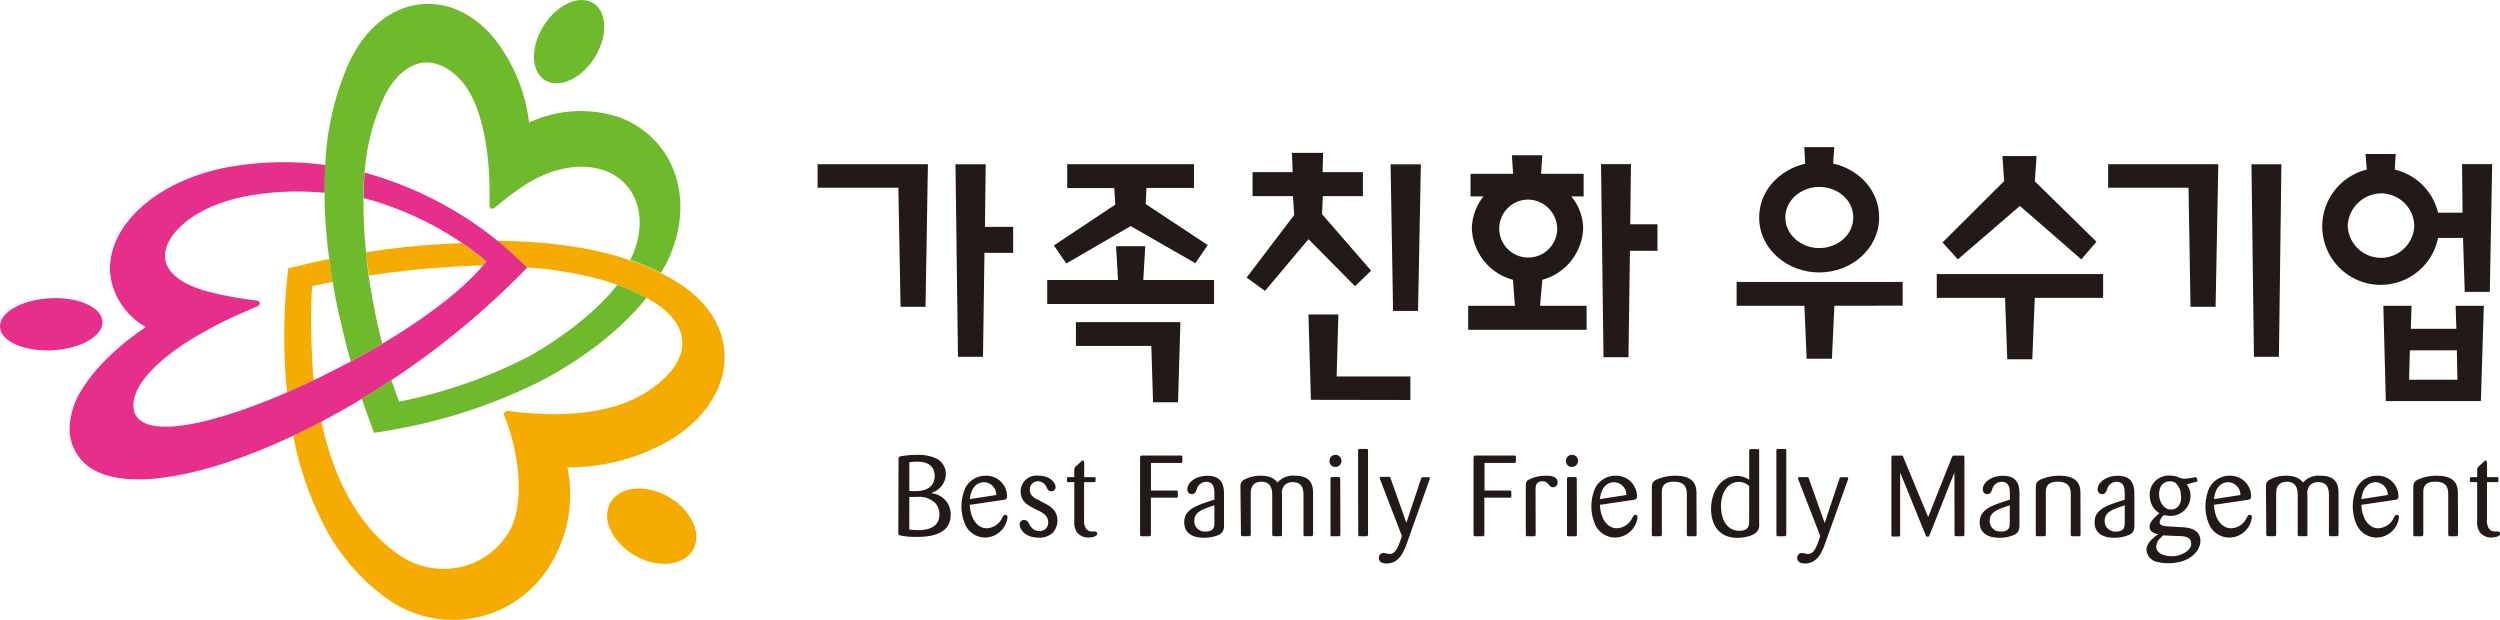
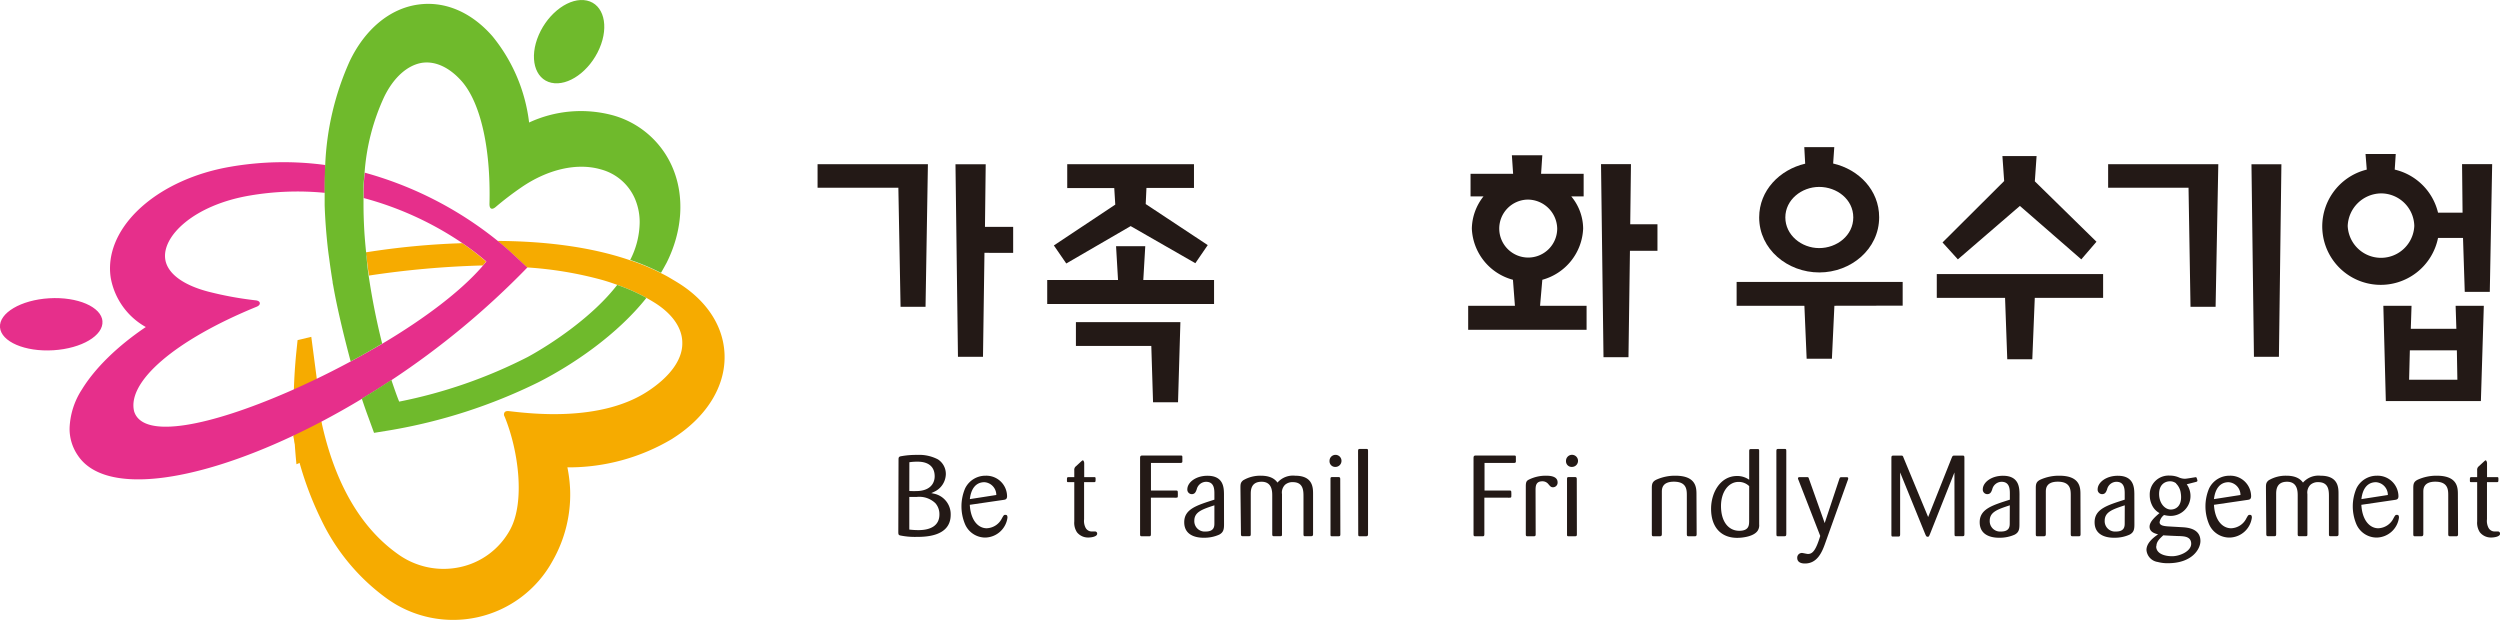
<svg xmlns="http://www.w3.org/2000/svg" viewBox="0 0 443.39 109.98">
  <defs>
    <style>
            .cls-1 {
                fill: #231916;
            }
            .cls-2 {
                fill: #f6ab00;
            }
            .cls-3 {
                fill: #e62f8b;
            }
            .cls-4 {
                fill: #6fba2c;
            }
        </style>
  </defs>
  <title>family_logo</title>
  <g id="Layer_2" data-name="Layer 2">
    <g id="Layer_1-2" data-name="Layer 1">
      <path class="cls-1" d="M164.15,54.41h-4.43l-.39-21.11H145V29.12h19.57Zm10.45-9.57-.26,18.44H169.9l-.44-34.15h5.36l-.13,11.11h5v4.61Z" />
      <path class="cls-1" d="M185.73,53.92V49.66h12.56l-.35-6h5.18l-.35,6h12.55v4.26ZM212,46.68,200.53,40.1l-11.42,6.63-2.2-3.2,10.89-7.24-.18-2.94h-8.34V29.12h22.48v4.21h-8.43l-.13,2.86,11,7.28Zm-3.07,24.67h-4.43l-.31-10H190.82V57.13h18.53Z" />
-       <path class="cls-1" d="M240.32,50.76l-8.25-8.34-7.72,9.18-3.25-2.37,8.43-11.1-.22-3.34h-7.16V30.53h7.11l-.13-3.42h5.53l-.09,3.42h7.15v4.26h-7.11l-.13,3.2L243.17,48Zm-7.82,20.15-.44-15.14h5.31l-.31,11h13.08v4.17Zm19-15.76h-4.43l-.44-26H252Z" />
      <path class="cls-1" d="M260.81,34.83v-4h7.55l-.22-3.29h5.4l-.22,3.29h7.55v4h-2.2a9,9,0,0,1,2.11,5.71,9.83,9.83,0,0,1-7.24,9.08l-.4,4.61h8.25v4.26h-21V54.23h8.29l-.35-4.61a9.82,9.82,0,0,1-7.29-9.08,9.43,9.43,0,0,1,2.07-5.71Zm10.1.57a5.14,5.14,0,1,0,5.27,5.14,5.24,5.24,0,0,0-5.27-5.14m18.17,9.08-.26,18.87h-4.43l-.44-34.24h5.31l-.13,10.67h4.83v4.7Z" />
      <path class="cls-1" d="M325.34,54.23l-.44,9.39h-4.48l-.4-9.39H308V50h29.45v4.21ZM320,26.09h5.32L325.12,29c4.57,1.05,8.16,4.74,8.16,9.53,0,5.66-5,9.79-10.62,9.79S312,44.22,312,38.56c0-4.79,3.64-8.47,8.16-9.53Zm2.64,7.06c-3.12,0-6,2.29-6,5.41s2.85,5.44,6,5.44,6.05-2.24,6.05-5.44-2.9-5.41-6.05-5.41" />
      <path class="cls-1" d="M360.88,52.83l-.44,10.89H356l-.39-10.89H343.5V48.61H373v4.22ZM369.13,46l-10.89-9.48-11,9.48-2.72-3,10.93-10.89-.31-4.43h6.06l-.31,4.48,10.93,10.71Z" />
      <path class="cls-1" d="M392.95,54.41H388.5l-.35-21.11H373.89V29.12h19.54Zm11.23,8.87h-4.43l-.44-34.15h5.31Z" />
      <path class="cls-1" d="M441.58,51.77h-4.44l-.31-9.57H432.4a10.37,10.37,0,1,1-12.64-12.12l-.22-2.77h5.36l-.18,2.77a10.31,10.31,0,0,1,7.68,7.64h4.35l-.09-8.61H442ZM422.26,34.3a6,6,0,0,0-5.88,5.76,5.91,5.91,0,0,0,11.81,0,5.9,5.9,0,0,0-5.93-5.76M440,71.13H423.14l-.44-16.9h5l-.13,4.08h8.08l-.13-4.08h5Zm-4.26-9H427.4l-.13,5.22h8.56Z" />
      <path class="cls-1" d="M159.36,81.49c0-.34.06-.46.31-.55a14.86,14.86,0,0,1,3-.26,7.17,7.17,0,0,1,3.67.79,3.07,3.07,0,0,1,1.41,2.64,3.53,3.53,0,0,1-2.14,3.14,2.76,2.76,0,0,1-.45.2l.45.1a3.72,3.72,0,0,1,3,3.76c0,3.91-4.62,3.91-6.07,3.91a12.73,12.73,0,0,1-2.91-.26c-.27-.08-.31-.18-.31-.67Zm1.91,5.59a14.74,14.74,0,0,0,1.65,0c2.54-.2,2.85-1.88,2.85-2.59,0-2.61-2.48-2.61-3.1-2.61a9.45,9.45,0,0,0-1.39.1Zm0,6.84a14,14,0,0,0,1.63.1c2.1,0,3.71-.77,3.71-2.77a2.93,2.93,0,0,0-.71-2,4.13,4.13,0,0,0-3.36-1.11c-.53,0-.81,0-1.27,0Z" />
      <path class="cls-1" d="M172,89.53c.16,2.84,1.55,4.16,3,4.16a3.14,3.14,0,0,0,2.71-1.79c.28-.48.33-.59.57-.59s.4.06.4.49a4.06,4.06,0,0,1-3.93,3.54A3.91,3.91,0,0,1,171.17,93a8.16,8.16,0,0,1,0-6.38,4,4,0,0,1,3.63-2.25A3.68,3.68,0,0,1,178.61,88c0,.57-.33.61-.57.65Zm4.7-1.74a2.27,2.27,0,0,0-2.1-2.27c-1.59,0-2.4,1.26-2.59,3Z" />
-       <path class="cls-1" d="M185.14,89.2c1,.53,2.4,1.21,2.4,3.12a3.11,3.11,0,0,1-.92,2.25,3.48,3.48,0,0,1-2.38.79c-2.63,0-3.4-1.7-3.4-2.29a.81.81,0,0,1,.8-.87,1,1,0,0,1,.79.52l.26.46a1.81,1.81,0,0,0,1.69,1,1.46,1.46,0,0,0,1.52-1.54c0-1.23-1-1.72-1.88-2.15-1.61-.79-3-1.46-3-3.32a2.81,2.81,0,0,1,3.13-2.81c2.24,0,3.06,1.4,3.06,2a.72.72,0,0,1-.73.77c-.51,0-.68-.34-.86-.69a1.68,1.68,0,0,0-1.51-1.09,1.45,1.45,0,0,0-1.47,1.48c0,1.14.94,1.58,1.65,1.9Z" />
      <path class="cls-1" d="M192.27,85.51v6.58a2.66,2.66,0,0,0,.24,1.46,1.23,1.23,0,0,0,1.18.71l.51,0a.37.37,0,0,1,.39.4c0,.53-1.08.67-1.53.67a2.5,2.5,0,0,1-2.06-.94,3.05,3.05,0,0,1-.47-1.92V85.51h-1c-.26,0-.3,0-.3-.3,0-.53,0-.57.3-.59h1V83.4a.79.79,0,0,1,.3-.71l.9-.83c.2-.18.27-.22.34-.22s.22.26.22.5v2.48H194c.24,0,.31,0,.31.28,0,.55,0,.61-.29.61Z" />
      <path class="cls-1" d="M204.12,88.26v6.46c0,.39-.12.39-.39.39h-1.12c-.31,0-.41,0-.41-.37V81.26c0-.35.08-.45.35-.47h6.78c.28,0,.37,0,.37.28s0,.69,0,.77,0,.28-.36.26h-5.21V87h4.38c.27,0,.38,0,.38.34a6.34,6.34,0,0,1,0,.71c0,.2-.12.22-.35.22Z" />
      <path class="cls-1" d="M217.09,93c0,.91-.12,1.42-.85,1.82a6.43,6.43,0,0,1-2.77.55c-.53,0-3.44,0-3.44-2.75,0-2.33,2.2-3,5.35-4v-1c0-.79,0-2.17-1.48-2.17a1.73,1.73,0,0,0-1.65,1.32c-.14.39-.29.87-.88.87a.8.8,0,0,1-.79-.85c0-1.21,1.47-2.41,3.57-2.41,2.89,0,2.91,2.17,2.93,3.24Zm-1.71-3.38c-2.15.71-3.56,1.17-3.56,2.73a1.84,1.84,0,0,0,2,1.92c1.54,0,1.56-.93,1.56-1.48Z" />
      <path class="cls-1" d="M220,86.58c0-.69,0-1,.49-1.4a5.94,5.94,0,0,1,3.13-.81c2,0,2.65.83,2.95,1.22a3.64,3.64,0,0,1,3.13-1.22c3.2,0,3.18,2.19,3.18,3.26v7.09c0,.28-.08.36-.35.38h-1c-.25,0-.35,0-.35-.38v-6.6c0-1.07,0-2.61-1.9-2.61a2,2,0,0,0-1.36.46,1.93,1.93,0,0,0-.55,1.66v7.09c0,.28,0,.38-.34.38h-1c-.27,0-.39,0-.39-.37v-6.8c0-.73,0-2.49-1.89-2.49s-1.92,1.5-1.92,2.19v7.09c0,.32-.08.38-.39.38h-1c-.26,0-.35-.06-.35-.38Z" />
      <path class="cls-1" d="M236.86,82.81a1,1,0,0,1-1.06-1.05,1.06,1.06,0,0,1,2.12-.06,1.07,1.07,0,0,1-1.06,1.11m.86,11.93c0,.35-.1.37-.4.37h-1.06c-.29,0-.29-.08-.29-.37V85c0-.26,0-.39.33-.39h1c.32,0,.4.06.4.39Z" />
      <path class="cls-1" d="M240.86,79.94c0-.31.14-.32.39-.32h1c.3,0,.38,0,.38.32v14.8c0,.32-.12.37-.37.37h-1c-.32,0-.37,0-.37-.37Z" />
-       <path class="cls-1" d="M249.45,96.54c-.55,1.52-1.42,3.4-3.52,3.4-.24,0-1.38,0-1.38-1a.83.83,0,0,1,.84-.87c.16,0,.89.18,1.06.18.84,0,1.42-.67,2.18-3.2l-3.81-9.9c-.1-.24-.12-.28-.12-.34,0-.26.26-.24.35-.24h1.16c.32,0,.34,0,.45.36l2.77,7.79L252,85c.1-.3.16-.35.31-.36h1c.16,0,.27,0,.27.22a.9.9,0,0,1-.1.36Z" />
      <path class="cls-1" d="M263.26,88.26v6.46c0,.39-.12.39-.39.39h-1.12c-.31,0-.41,0-.41-.37V81.26c0-.35.08-.45.35-.47h6.78c.28,0,.38,0,.38.28s0,.69,0,.77,0,.28-.36.26h-5.2V87h4.38c.27,0,.37,0,.37.34a6.34,6.34,0,0,1,0,.71c0,.2-.12.22-.35.22Z" />
      <path class="cls-1" d="M272.36,94.76c0,.32-.12.35-.36.35h-1c-.27,0-.39,0-.39-.35V86.3c0-.71.08-1,.51-1.22a6.69,6.69,0,0,1,3.13-.71c1,0,2,.23,2,1.18a.82.82,0,0,1-.81.87c-.36,0-.49-.16-.82-.55a1.34,1.34,0,0,0-1.08-.51c-1.16,0-1.18.89-1.2,1.42Z" />
      <path class="cls-1" d="M278.8,82.81a1,1,0,0,1-1.06-1.05,1.06,1.06,0,0,1,2.13-.06,1.07,1.07,0,0,1-1.06,1.11m.86,11.93c0,.35-.1.37-.39.37h-1.06c-.3,0-.3-.08-.3-.37V85c0-.26,0-.39.34-.39h1c.31,0,.39.06.39.39Z" />
-       <path class="cls-1" d="M283.75,89.53c.16,2.84,1.55,4.16,3,4.16a3.13,3.13,0,0,0,2.71-1.79c.28-.48.34-.59.57-.59s.39.06.39.49a4.06,4.06,0,0,1-3.93,3.54A3.91,3.91,0,0,1,282.89,93a8.15,8.15,0,0,1,0-6.38,4,4,0,0,1,3.63-2.25A3.68,3.68,0,0,1,290.33,88c0,.57-.33.61-.57.65Zm4.7-1.74a2.27,2.27,0,0,0-2.11-2.27c-1.59,0-2.39,1.26-2.59,3Z" />
      <path class="cls-1" d="M300.91,94.7c0,.18,0,.36-.24.41H299.6c-.32,0-.43,0-.43-.41V87.9c0-1,0-2.47-2.3-2.47-2.11,0-2.13,1.3-2.13,1.8V94.7c0,.36-.14.41-.41.41h-1c-.27,0-.37,0-.37-.39V86.56c0-.77.12-1.14.79-1.48a8,8,0,0,1,3.38-.71c3.73,0,3.75,2.15,3.75,3.34Z" />
      <path class="cls-1" d="M312,93a1.75,1.75,0,0,1-.27,1.13c-.67,1-2.59,1.26-3.64,1.26-2.79,0-4.62-1.82-4.62-5.16,0-2.77,1.57-5.81,4.62-5.81a3.66,3.66,0,0,1,2.14.67v-5c0-.32,0-.45.38-.45h1c.3,0,.41,0,.39.41Zm-1.77-6.78a2.65,2.65,0,0,0-1.89-.75c-1.81,0-3.11,1.82-3.11,4.27,0,2.82,1.36,4.4,3.24,4.4,1.71,0,1.73-1,1.75-1.6Z" />
      <path class="cls-1" d="M315.05,79.94c0-.31.14-.32.39-.32h1c.3,0,.37,0,.37.32v14.8c0,.32-.12.37-.37.37h-1c-.32,0-.38,0-.38-.37Z" />
      <path class="cls-1" d="M323.64,96.54c-.55,1.52-1.41,3.4-3.52,3.4-.24,0-1.37,0-1.37-1a.83.83,0,0,1,.84-.87c.16,0,.89.18,1.06.18.84,0,1.41-.67,2.18-3.2L319,85.2c-.1-.24-.12-.28-.12-.34,0-.26.26-.24.36-.24h1.16c.32,0,.34,0,.45.36l2.77,7.79L326.2,85c.1-.3.16-.35.31-.36h1c.16,0,.28,0,.28.22a.91.91,0,0,1-.1.36Z" />
      <path class="cls-1" d="M346.63,83.79l-4.34,10.94c-.18.42-.2.47-.41.47s-.27-.1-.43-.47L337,83.79v11c0,.35-.12.37-.35.37h-1c-.18,0-.2-.12-.2-.39V81.19c0-.3.06-.39.35-.39h1.34c.29,0,.35,0,.47.39l4.36,10.51,4.17-10.49c.16-.37.18-.41.51-.41h1.36c.28,0,.39,0,.39.35V94.76c0,.3-.08.34-.39.34H347c-.31,0-.35,0-.35-.39Z" />
      <path class="cls-1" d="M358.16,93c0,.91-.11,1.42-.84,1.82a6.45,6.45,0,0,1-2.77.55c-.53,0-3.44,0-3.44-2.75,0-2.33,2.2-3,5.35-4v-1c0-.79,0-2.17-1.47-2.17a1.73,1.73,0,0,0-1.65,1.32c-.14.39-.29.87-.89.87a.8.8,0,0,1-.79-.85c0-1.21,1.48-2.41,3.58-2.41,2.89,0,2.91,2.17,2.93,3.24Zm-1.71-3.38c-2.14.71-3.56,1.17-3.56,2.73a1.84,1.84,0,0,0,2,1.92c1.53,0,1.55-.93,1.55-1.48Z" />
      <path class="cls-1" d="M369,94.7c0,.18,0,.36-.23.41h-1.08c-.32,0-.43,0-.43-.41V87.9c0-1,0-2.47-2.3-2.47-2.11,0-2.12,1.3-2.12,1.8V94.7c0,.36-.14.41-.41.41h-1c-.28,0-.37,0-.37-.39V86.56c0-.77.12-1.14.79-1.48a8,8,0,0,1,3.38-.71c3.73,0,3.75,2.15,3.75,3.34Z" />
      <path class="cls-1" d="M378.55,93c0,.91-.11,1.42-.85,1.82a6.43,6.43,0,0,1-2.77.55c-.53,0-3.44,0-3.44-2.75,0-2.33,2.2-3,5.34-4v-1c0-.79,0-2.17-1.47-2.17a1.72,1.72,0,0,0-1.65,1.32c-.14.39-.3.87-.89.87a.8.8,0,0,1-.79-.85c0-1.21,1.48-2.41,3.58-2.41,2.89,0,2.91,2.17,2.93,3.24Zm-1.71-3.38c-2.14.71-3.56,1.17-3.56,2.73a1.84,1.84,0,0,0,2,1.92c1.53,0,1.55-.93,1.55-1.48Z" />
      <path class="cls-1" d="M387.83,85.89A3.54,3.54,0,0,1,385,91.5a5,5,0,0,1-1.19-.16,2,2,0,0,0-.79,1.28c0,.65.87.71,2,.77l2.1.12c.87.06,3.14.24,3.14,2.45,0,1.38-1.44,3.93-5.76,3.93a6.6,6.6,0,0,1-1.81-.22,2.33,2.33,0,0,1-2-2.13c0-1.09.92-2,2.06-2.77-.53-.14-1.51-.39-1.51-1.36S382.44,91.5,383,91a3.09,3.09,0,0,1-1.34-1.44,4,4,0,0,1-.39-1.75,3.34,3.34,0,0,1,3.54-3.46,4.15,4.15,0,0,1,1.53.28,2.74,2.74,0,0,0,1.18.28c.3,0,1.82-.28,1.95-.28s.26.57.26.63-.06.16-.22.2Zm-5.42,11c0,1.28,1.44,1.76,2.83,1.76s3.38-.89,3.38-2.21-1.32-1.31-1.95-1.36c-.43,0-2.55-.1-3-.14-.63.59-1.22,1.11-1.22,1.94m3.52-11.14a1.74,1.74,0,0,0-1.1-.38c-.88,0-1.94.55-1.94,2.25S384,90.37,385,90.37c.86,0,1.83-.55,1.83-2.19a4.37,4.37,0,0,0-.06-.73,2.87,2.87,0,0,0-.86-1.72" />
      <path class="cls-1" d="M392.66,89.53c.16,2.84,1.56,4.16,3.05,4.16a3.13,3.13,0,0,0,2.71-1.79c.28-.48.33-.59.57-.59s.39.06.39.49a4.06,4.06,0,0,1-3.93,3.54A3.92,3.92,0,0,1,391.8,93a8.15,8.15,0,0,1,0-6.38,4,4,0,0,1,3.64-2.25A3.68,3.68,0,0,1,399.25,88c0,.57-.33.61-.57.65Zm4.7-1.74a2.27,2.27,0,0,0-2.1-2.27c-1.59,0-2.4,1.26-2.6,3Z" />
      <path class="cls-1" d="M401.88,86.58c0-.69,0-1,.49-1.4a5.93,5.93,0,0,1,3.13-.81c2,0,2.65.83,2.95,1.22a3.64,3.64,0,0,1,3.12-1.22c3.2,0,3.18,2.19,3.18,3.26v7.09c0,.28-.08.36-.35.38h-1c-.26,0-.35,0-.35-.38v-6.6c0-1.07,0-2.61-1.91-2.61a2,2,0,0,0-1.36.46,1.94,1.94,0,0,0-.55,1.66v7.09c0,.28,0,.38-.33.38h-1c-.27,0-.39,0-.39-.37v-6.8c0-.73,0-2.49-1.89-2.49s-1.93,1.5-1.93,2.19v7.09c0,.32-.08.38-.39.38h-1c-.26,0-.36-.06-.36-.38Z" />
      <path class="cls-1" d="M418.8,89.53c.16,2.84,1.55,4.16,3,4.16a3.13,3.13,0,0,0,2.71-1.79c.27-.48.33-.59.57-.59s.39.06.39.49a4.06,4.06,0,0,1-3.93,3.54A3.92,3.92,0,0,1,417.93,93a8.15,8.15,0,0,1,0-6.38,4,4,0,0,1,3.63-2.25A3.69,3.69,0,0,1,425.38,88c0,.57-.34.61-.57.65Zm4.7-1.74a2.27,2.27,0,0,0-2.1-2.27c-1.59,0-2.4,1.26-2.59,3Z" />
      <path class="cls-1" d="M435.95,94.7c0,.18,0,.36-.23.41h-1.08c-.31,0-.43,0-.43-.41V87.9c0-1,0-2.47-2.3-2.47-2.1,0-2.12,1.3-2.12,1.8V94.7c0,.36-.14.41-.41.41h-1c-.27,0-.37,0-.37-.39V86.56c0-.77.11-1.14.78-1.48a8,8,0,0,1,3.38-.71c3.73,0,3.75,2.15,3.75,3.34Z" />
      <path class="cls-1" d="M441.08,85.51v6.58a2.68,2.68,0,0,0,.24,1.46,1.23,1.23,0,0,0,1.18.71l.51,0a.37.37,0,0,1,.39.4c0,.53-1.08.67-1.53.67a2.5,2.5,0,0,1-2.06-.94,3.07,3.07,0,0,1-.47-1.92V85.51h-1c-.25,0-.29,0-.29-.3,0-.53,0-.57.29-.59h1V83.4a.79.79,0,0,1,.3-.71l.9-.83c.2-.18.27-.22.33-.22s.22.26.22.5v2.48h1.71c.24,0,.31,0,.31.28,0,.55,0,.61-.29.61Z" />
      <path class="cls-2" d="M119.27,77.79c5.79-3.65,9.16-8.84,9.24-14.23.08-5-2.6-9.61-7.52-12.93-.79-.53-1.61-1-2.45-1.5-.42-.24-.85-.46-1.29-.68A41.32,41.32,0,0,0,112,46.24l-.25-.08c-7.22-2.48-15.55-3.39-23.52-3.43,1.08.87,1.89,1.59,2.39,2.05l2.85,2.65a66.19,66.19,0,0,1,13.33,2.22c.91.26,1.78.55,2.64.86a35.8,35.8,0,0,1,4.5,1.93l.67.37c.64.36,1.28.73,1.87,1.12,3,2,4.58,4.46,4.53,7,0,3-2.35,6-6.13,8.47-8.4,5.51-20.89,3.94-24.58,3.52,0,0-.56-.11-.8.2a.69.69,0,0,0,0,.77c2.5,6.11,3.62,15.14,1,20a13.25,13.25,0,0,1-9,6.71,13.83,13.83,0,0,1-10.92-2.32C62.89,92.84,58.93,83.74,57,74.75q-2.51,1.32-5,2.49a58.7,58.7,0,0,0,5,15,36.79,36.79,0,0,0,11.51,13.84A20.11,20.11,0,0,0,98,99.49,23.73,23.73,0,0,0,101.12,87a24.89,24.89,0,0,0-.49-4.11,35.83,35.83,0,0,0,18.64-5.09" />
      <path class="cls-2" d="M65.4,48.88a162.56,162.56,0,0,1,20.24-1.8c.2-.23.4-.46.58-.69A44.32,44.32,0,0,0,82,43.13a135.76,135.76,0,0,0-17.08,1.62c0,.23,0,.45.07.68q.19,1.75.45,3.45" />
-       <path class="cls-2" d="M55.21,59.74c-.11-3.75,0-6.91.15-9,.87-.19,2.52-.52,3.66-.74-.22-1.33-.42-2.69-.6-4.07-2.14.43-3.81.82-4.87,1.08l-2.43.58-.26,2.49a99.41,99.41,0,0,0-.4,12.53c.06,2.19.21,4.55.46,7,1.56-.68,3.14-1.4,4.72-2.15-.26-2.45-.37-5.95-.42-7.7" />
-       <path class="cls-2" d="M118.09,87.86c-4.14-2.12-8.59-1.4-10,1.62s.89,7.19,5,9.31,8.6,1.39,10-1.62-.89-7.19-5-9.31" />
+       <path class="cls-2" d="M55.21,59.74l-2.43.58-.26,2.49a99.41,99.41,0,0,0-.4,12.53c.06,2.19.21,4.55.46,7,1.56-.68,3.14-1.4,4.72-2.15-.26-2.45-.37-5.95-.42-7.7" />
      <path class="cls-3" d="M18.18,57C18,54.42,13.73,52.6,8.72,52.9S-.2,55.51,0,58.06s4.44,4.37,9.46,4.06,8.91-2.61,8.71-5.16" />
      <path class="cls-3" d="M93.51,47.43l-2.85-2.65c-.5-.46-1.31-1.18-2.38-2.05-.43-.35-.9-.72-1.41-1.11a65,65,0,0,0-22.19-11c-.09.94-.15,1.88-.19,2.83,0,.56,0,1.12,0,1.67a57.8,57.8,0,0,1,17.51,8,44.21,44.21,0,0,1,4.26,3.26c-.18.23-.38.46-.58.69l-.22.27c-3.76,4.3-10,9.06-17.61,13.59C66,62,64.11,63.08,62.21,64.1c-2.18,1.17-4.38,2.29-6.59,3.34-1.58.75-3.16,1.48-4.72,2.15C37.53,75.39,25.45,78.07,23.8,73,22.45,67.74,31,60.33,45.52,54.4c0,0,.61-.22.56-.65s-.71-.48-.71-.48a61.74,61.74,0,0,1-8.45-1.55c-4.41-1.16-7.23-3.19-7.61-5.73-.61-4.06,5-9.61,15-11.31a50.21,50.21,0,0,1,13.3-.48c0-1.64,0-3.29.11-4.93a55.2,55.2,0,0,0-17,.33c-12.31,2.16-21.21,9.85-21.21,18a11,11,0,0,0,.13,1.67A12.52,12.52,0,0,0,25.86,58c-5,3.37-9,7.27-11.33,11.07a13.41,13.41,0,0,0-2.19,6.9,8.33,8.33,0,0,0,1.47,4.81c4.7,7.06,20.36,4.9,38.18-3.5q2.47-1.17,5-2.49c2.39-1.26,4.8-2.61,7.21-4.07q2.62-1.58,5.24-3.31A144.44,144.44,0,0,0,93.53,47.44Z" />
      <path class="cls-4" d="M119.24,29.62a16.21,16.21,0,0,0-10.51-9.16,21.79,21.79,0,0,0-14.89,1.27,29.72,29.72,0,0,0-6.5-15.3C83.6,2.15,78.92.15,74.17.81,69.15,1.5,64.72,5.18,62,10.9a49.72,49.72,0,0,0-4.32,18.36c-.1,1.64-.12,3.29-.1,4.93,0,.74,0,1.47,0,2.2.08,2.47.27,4.93.53,7.33.08.74.18,1.46.28,2.18.18,1.38.38,2.74.6,4.07,0,.25.08.5.12.75.76,4.36,2.13,9.82,3.08,13.38,1.9-1,3.77-2.08,5.59-3.16-.66-2.63-1.3-5.54-1.84-8.61q-.3-1.7-.56-3.45T65,45.43c0-.23,0-.45-.07-.68-.13-1.31-.25-2.63-.33-4-.08-1.49-.13-3-.13-4.47,0-.38,0-.76,0-1.14,0-.56,0-1.12,0-1.67,0-1,.11-1.9.19-2.83a38.44,38.44,0,0,1,3.5-13.51c1.68-3.43,4.14-5.61,6.76-6,2.32-.31,4.76.82,6.89,3.19,3.33,3.7,5.26,11.72,5,21.87,0,1,.54,1,1.1.52a55.73,55.73,0,0,1,4.6-3.51c4.56-3.12,9.76-4.41,14.08-3.15a9.14,9.14,0,0,1,6,5.15,10.59,10.59,0,0,1,.86,4.27,14.89,14.89,0,0,1-1.68,6.63l.25.08a41.37,41.37,0,0,1,5.21,2.21c.34-.59.67-1.18,1-1.79,2.86-5.71,3.22-11.92,1-17" />
      <path class="cls-4" d="M109.49,50.5C105.16,56.13,97.84,61,93.6,63.31a87.17,87.17,0,0,1-22.8,7.92c-.33-.76-.92-2.46-1.39-3.85q-2.61,1.73-5.24,3.31c.47,1.42.89,2.59,1.17,3.34l1,2.74,2.88-.47a95.42,95.42,0,0,0,26.2-8.47c6.17-3.12,14-8.42,19.23-15l-.67-.37a35.8,35.8,0,0,0-4.5-1.93" />
      <path class="cls-4" d="M97.79,14.68c3,.66,6.79-2.07,8.53-6.09S107.06.76,104.09.1s-6.8,2.07-8.54,6.1-.74,7.82,2.24,8.48" />
    </g>
  </g>
</svg>